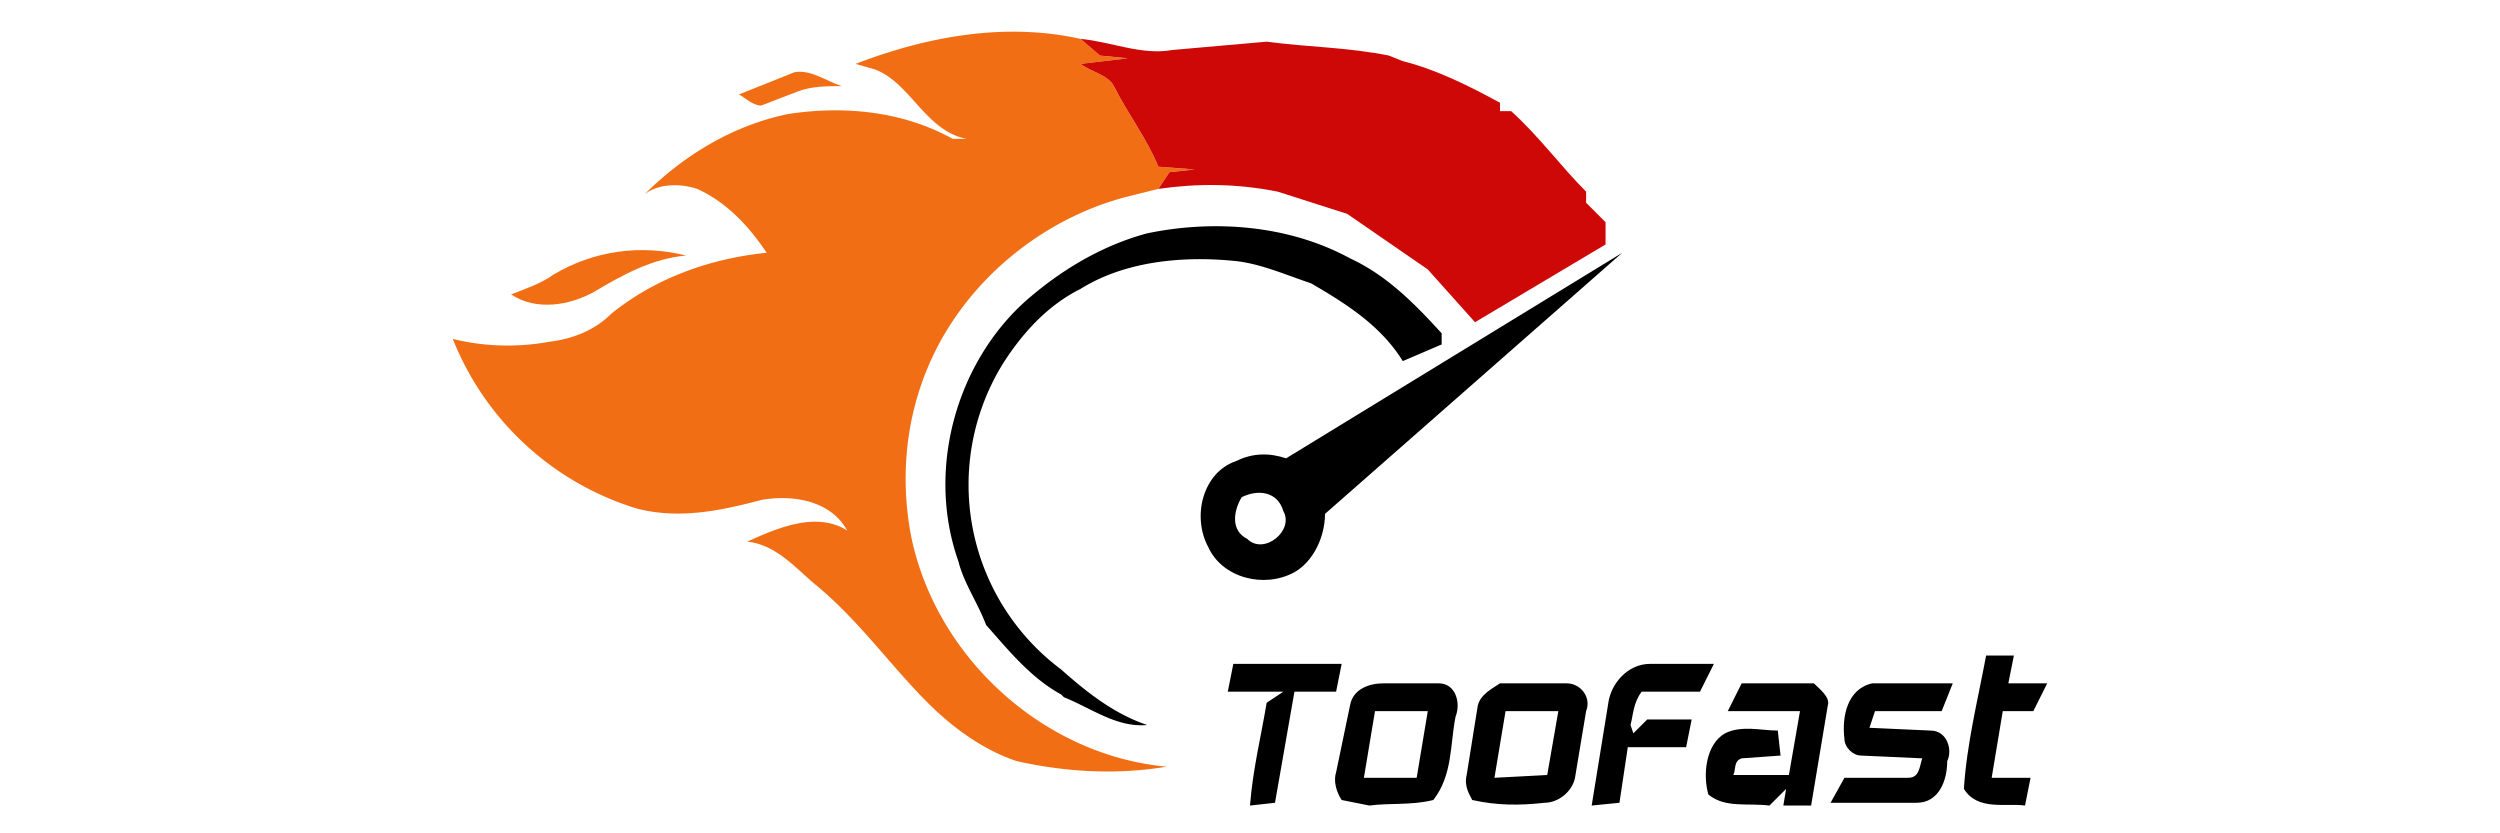
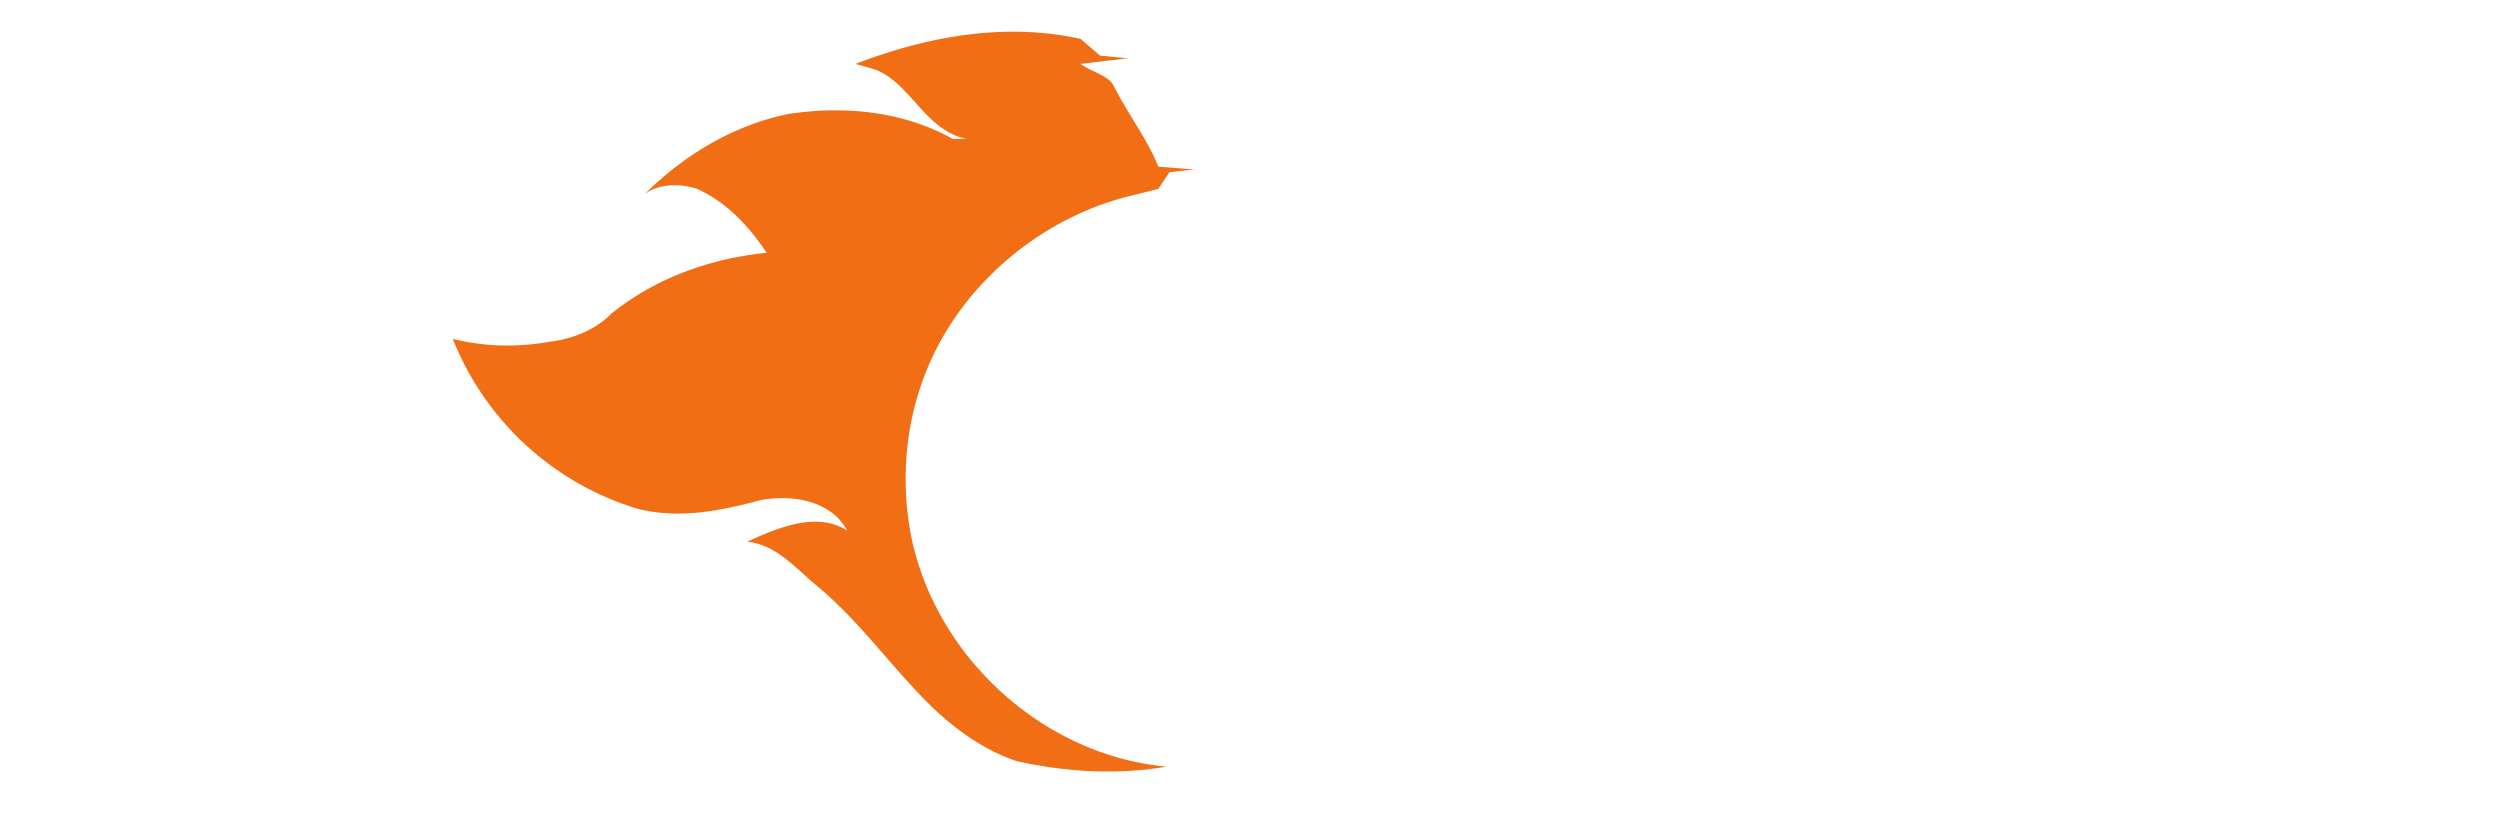
<svg xmlns="http://www.w3.org/2000/svg" width="900" height="300" version="1" viewBox="0 0 900 300">
  <g fill="none">
    <g fill="#F16E15">
      <path d="M308 23c26-10 54-15 81-9l7 6 10 1-17 2c4 3 10 4 12 8 5 10 12 19 16 29l13 1-9 1-4 6a6165 6165 0 00-12 3c-30 8-57 30-70 59-9 20-11 42-7 63 9 44 48 79 92 83-18 3-36 2-54-2-12-4-23-12-32-21-14-14-25-30-41-43-7-6-14-14-24-15 11-5 25-11 36-4-6-11-20-13-31-11-15 4-30 7-45 3a104 104 0 01-66-61c12 3 24 3 35 1 8-1 16-4 22-10 16-13 36-20 56-22-6-9-14-18-25-23-6-2-14-2-19 2 14-14 32-25 52-29 20-3 41-1 59 9h5c-15-3-20-20-33-25l-7-2z" />
-       <path d="M266 34l20-8c6-1 11 3 17 5-5 0-11 0-16 2l-13 5c-3 0-6-3-8-4zm-67 65c15-9 32-11 48-7-12 1-23 7-33 13-9 5-21 7-30 1 5-2 11-4 15-7z" />
    </g>
-     <path fill="#CE0806" d="M389 14c11 1 22 6 33 4l34-3c15 2 29 2 44 5l5 2c12 3 24 9 35 15v3h4c10 9 18 20 27 29v4l7 7v8l-47 28-17-19-29-20-25-8c-15-3-29-3-43-1l4-6 9-1-13-1c-4-10-11-19-16-29-2-4-8-5-12-8l17-2-10-1-7-6z" />
-     <path fill="#000" d="M413 84c24-5 51-3 73 9 13 6 23 16 33 27v4l-14 6c-8-13-21-21-33-28-9-3-18-7-27-8-19-2-40 0-56 10-12 6-21 16-28 27a83 83 0 0021 110c9 8 19 16 31 20-11 1-20-6-30-10l-1-1c-11-6-19-16-27-25-3-8-8-15-10-23-12-34 0-74 27-96 12-10 26-18 41-22z" />
-     <path d="M463 165l121-74-107 94c0 8-4 17-11 21-11 6-26 2-31-9-6-11-2-27 10-31 6-3 12-3 18-1zm-16 14c-3 5-4 12 2 15 6 6 17-3 13-10-2-7-9-8-15-5zm260 105c1-16 5-32 8-48h10l-2 10h14l-5 10h-11l-4 24h14l-2 10c-7-1-17 2-22-6zm-128-31c1-7 7-14 15-14h23l-5 10h-21c-3 4-3 8-4 12l1 3 5-5h16l-2 10h-21l-3 20-10 1 6-37zm-137-4l2-10h39l-2 10h-15l-7 40-9 1c1-13 4-25 6-37l6-4h-20zm44 5c1-6 7-8 12-8h20c6 0 8 7 6 12-2 10-1 21-8 30-8 2-16 1-23 2l-10-2c-2-3-3-7-2-10l5-24zm5 26h19l4-24h-19l-4 24zm49-34h24c5 0 9 5 7 10l-4 24c-1 5-6 9-11 9-9 1-17 1-26-1-1-2-3-5-2-9l4-25c1-4 5-6 8-8zm2 10l-4 24 19-1 4-23h-19zm80 0l5-10h26c2 2 6 5 5 8l-6 36h-10l1-6-6 6c-8-1-16 1-22-4-2-7-1-18 6-22 6-3 13-1 19-1l1 9-14 1c-3 1-2 4-3 6h20l4-23h-26zm42 10c-1-8 1-18 10-20h29l-4 10h-24l-2 6 22 1c6 0 8 7 6 11 0 7-3 15-11 15h-31l5-9h23c4 0 4-4 5-7l-22-1c-3 0-6-3-6-6z" fill="#000" />
  </g>
</svg>